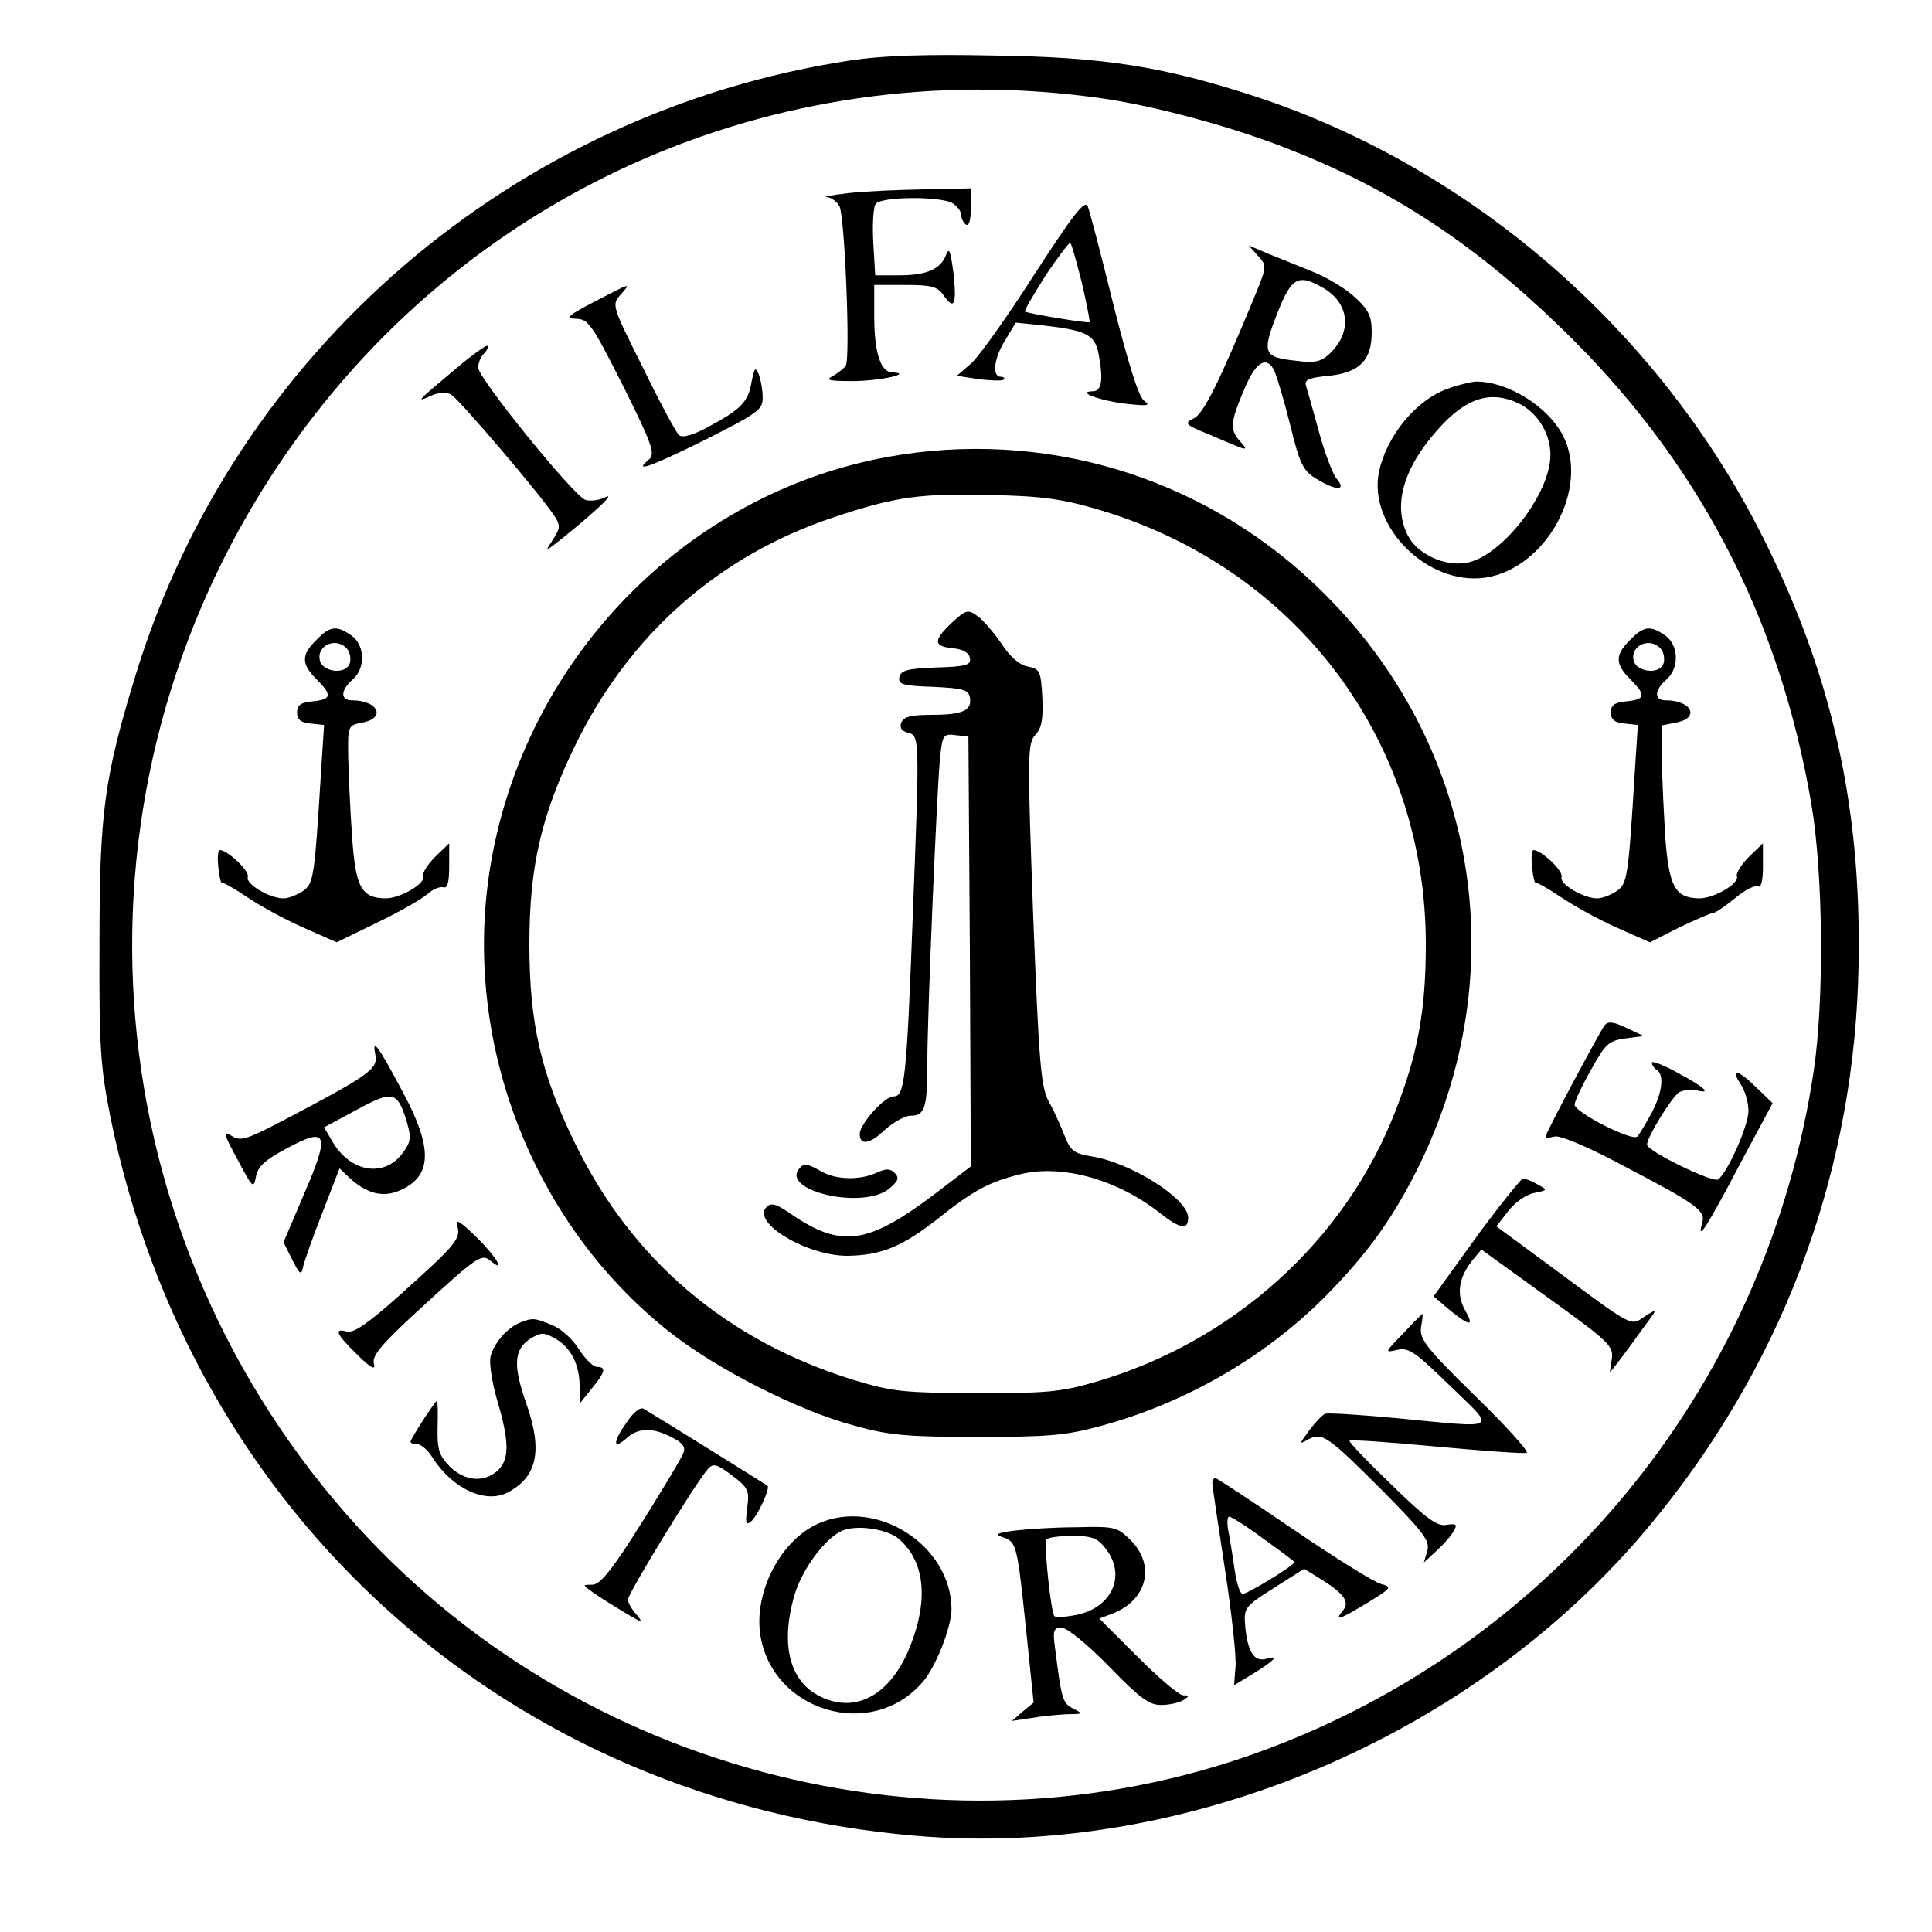
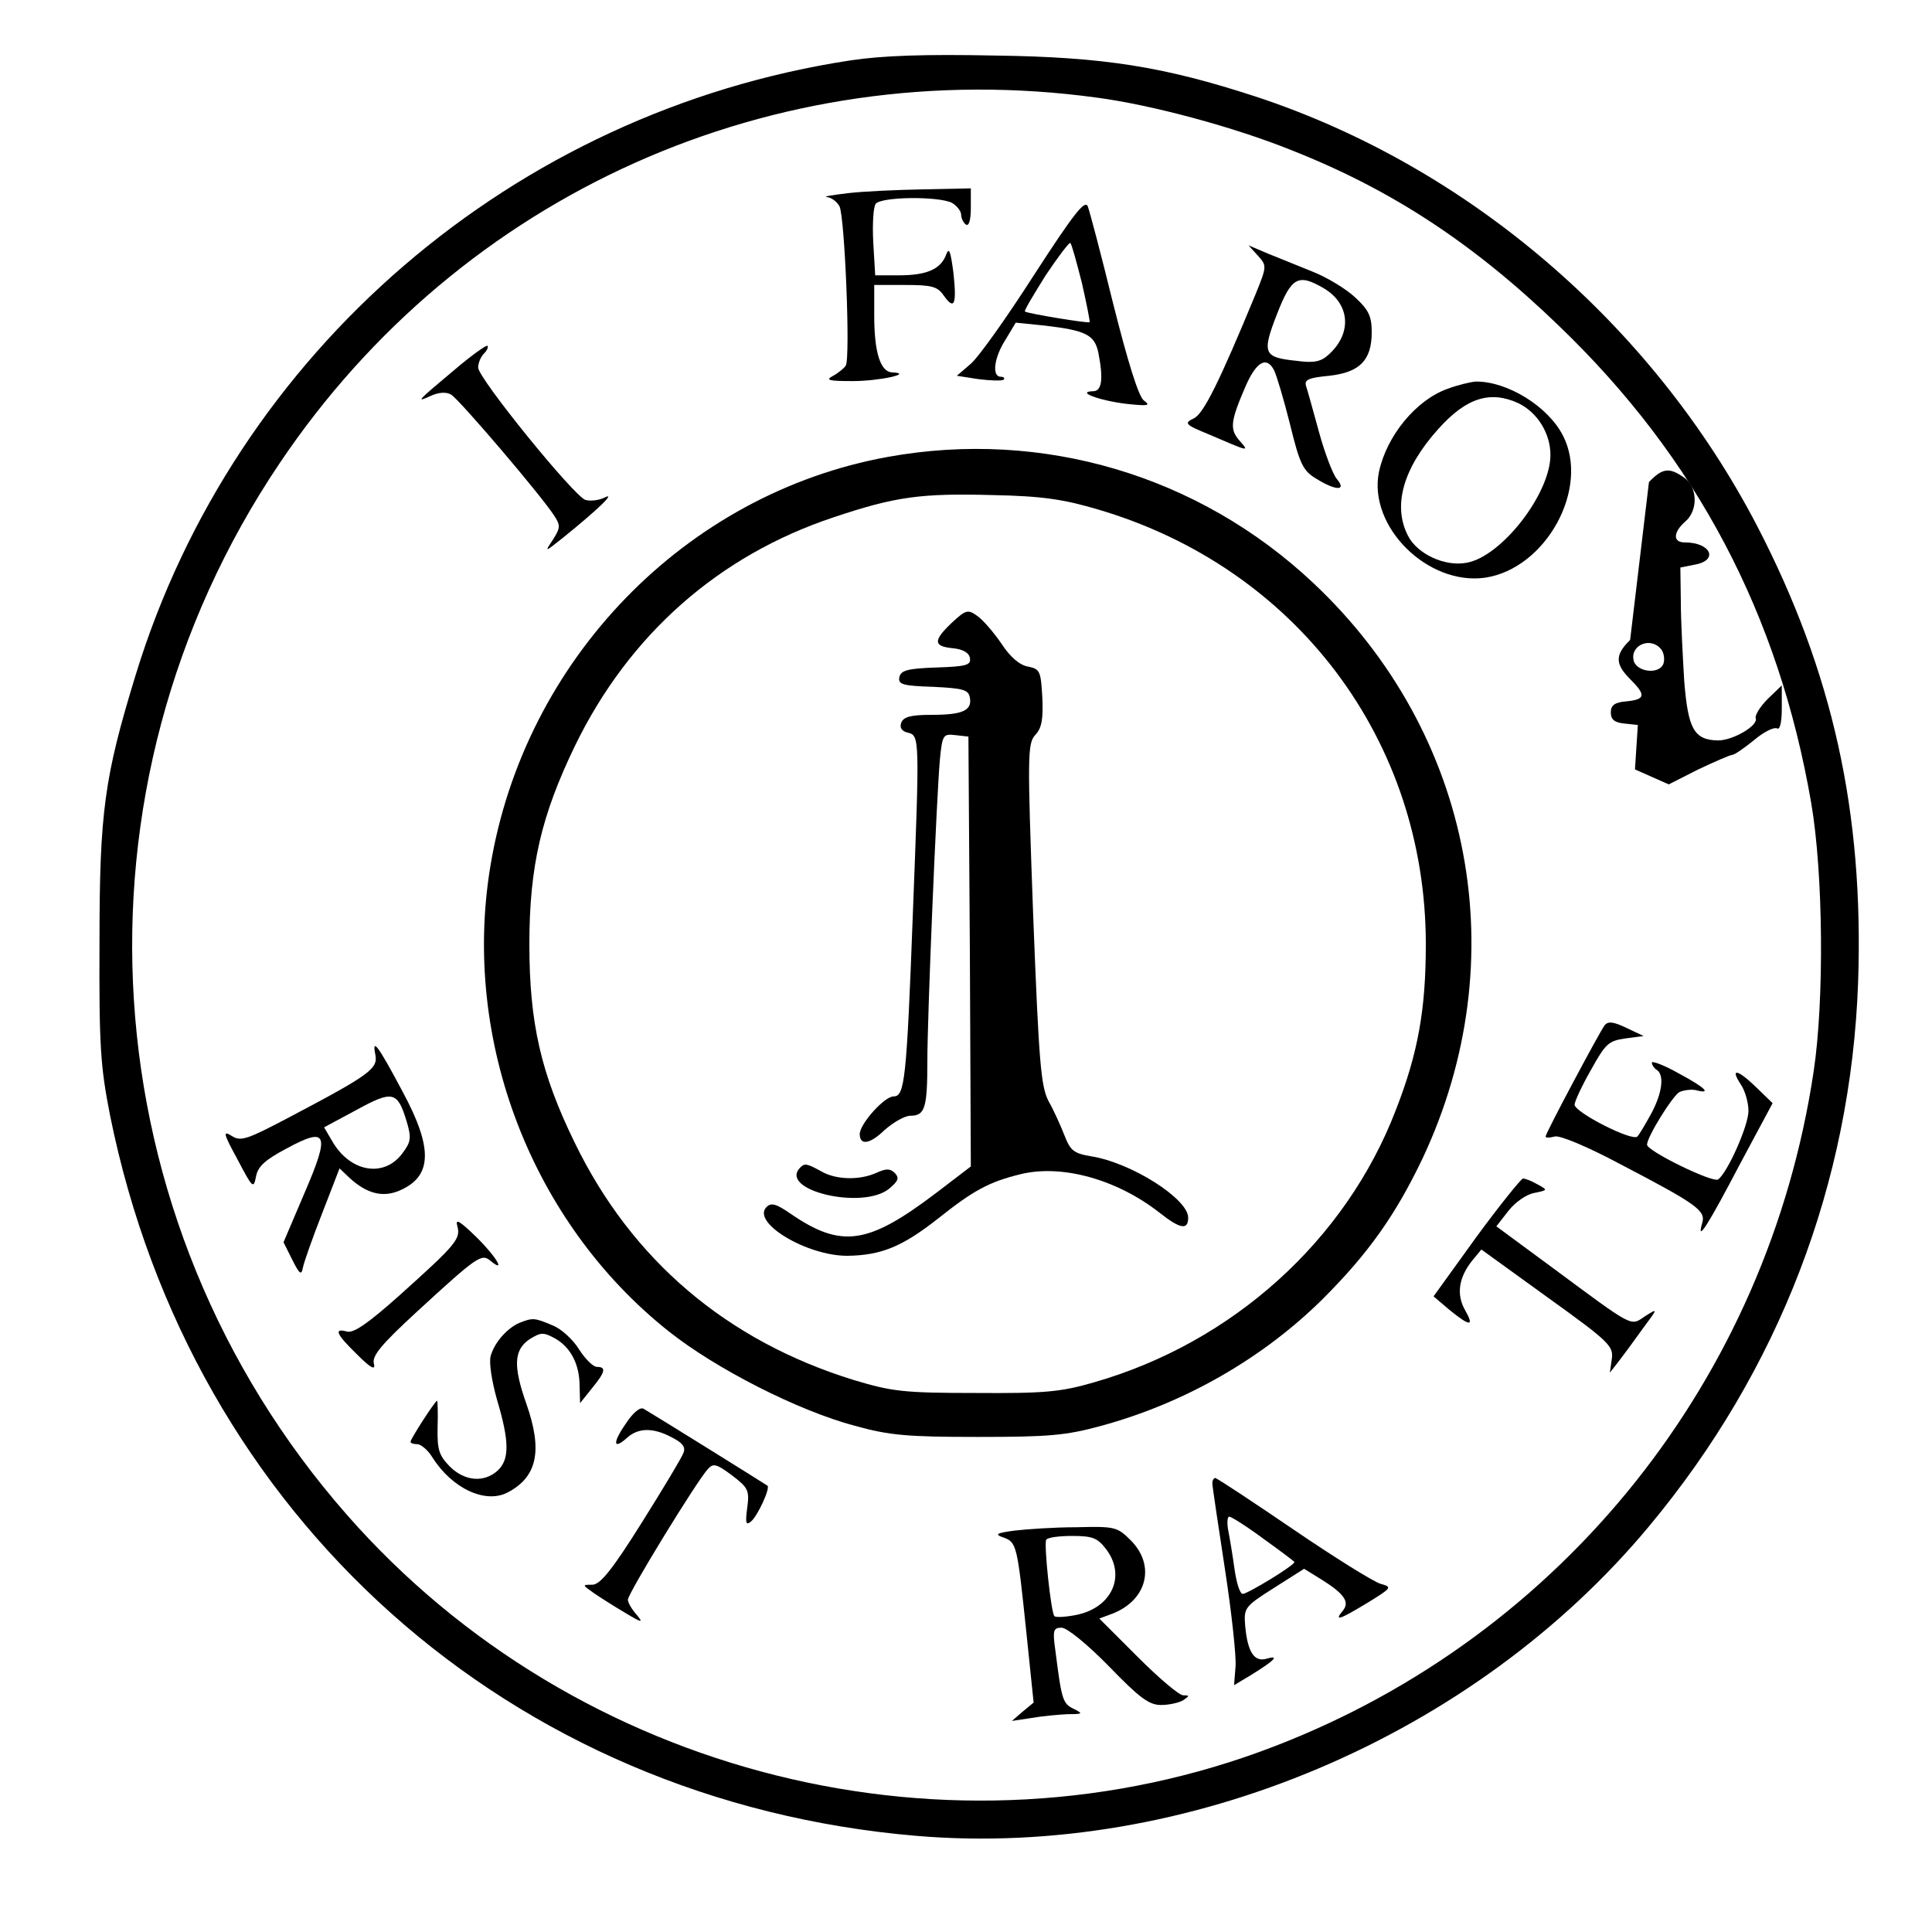
<svg xmlns="http://www.w3.org/2000/svg" version="1.0" width="400pt" height="400pt" viewBox="0 0 400 400" preserveAspectRatio="xMidYMid meet">
  <g transform="translate(0,400) scale(0.1,-0.1)" fill="#000000" stroke="none">
    <path d="M1761 3875 c-697 -106 -1275 -603 -1480 -1272 -65 -212 -75 -284 -75 -553 -1 -217 2 -258 22 -360 168 -831 828 -1420 1670 -1491 558 -47 1154 205 1517 642 268 322 417 709 432 1125 12 351 -52 642 -209 945 -217 417 -598 744 -1038 889 -190 62 -314 82 -540 85 -144 3 -233 0 -299 -10z m509 -77 c114 -15 285 -61 404 -109 208 -82 378 -194 554 -364 285 -274 455 -598 522 -988 25 -146 27 -409 5 -555 -95 -636 -519 -1167 -1115 -1397 -667 -258 -1446 -64 -1922 479 -536 611 -593 1503 -139 2177 375 558 1023 848 1691 757z" />
    <path d="M1755 3600 c-33 -4 -52 -7 -43 -8 10 -1 21 -10 26 -19 11 -21 23 -316 13 -330 -3 -5 -15 -15 -26 -21 -17 -9 -10 -11 40 -11 56 0 128 16 82 18 -24 1 -37 41 -37 117 l0 64 64 0 c55 0 67 -3 80 -22 22 -31 27 -19 20 47 -6 45 -9 54 -15 38 -11 -30 -40 -43 -97 -43 l-50 0 -4 68 c-2 37 0 73 5 80 12 15 130 16 158 2 10 -6 19 -17 19 -25 0 -7 5 -17 10 -20 6 -4 10 10 10 34 l0 41 -97 -2 c-54 -1 -125 -4 -158 -8z" />
    <path d="M2141 3431 c-57 -89 -116 -172 -132 -185 l-28 -24 45 -7 c25 -3 48 -4 52 -1 3 3 0 6 -6 6 -19 0 -14 40 10 77 l21 35 59 -6 c86 -10 104 -19 112 -56 11 -56 7 -80 -11 -80 -36 -1 12 -19 68 -26 47 -5 52 -4 37 7 -11 9 -33 80 -63 199 -25 102 -49 193 -53 203 -6 14 -30 -17 -111 -142z m99 -17 c10 -44 17 -80 16 -81 -3 -3 -129 18 -134 22 -2 2 18 35 43 75 26 39 49 69 51 67 3 -3 13 -40 24 -83z" />
    <path d="M2604 3471 c19 -21 19 -22 -4 -79 -76 -184 -108 -248 -128 -258 -21 -10 -19 -13 30 -33 86 -37 85 -37 64 -13 -21 24 -18 41 14 115 22 49 43 60 58 30 5 -10 20 -60 33 -112 20 -82 27 -96 54 -112 40 -25 64 -26 43 -1 -8 9 -25 53 -37 97 -12 44 -24 87 -27 96 -4 13 6 17 48 21 63 7 88 32 88 90 0 33 -6 46 -34 72 -18 17 -57 41 -87 53 -30 12 -72 29 -94 38 l-40 17 19 -21z m137 -68 c54 -32 59 -93 10 -137 -16 -15 -31 -18 -67 -13 -68 7 -72 15 -40 97 30 77 44 84 97 53z" />
-     <path d="M1230 3375 c-54 -28 -60 -34 -38 -35 26 0 34 -12 98 -139 60 -120 67 -141 54 -152 -35 -29 2 -16 115 40 111 56 121 63 120 89 0 15 -4 36 -8 47 -7 16 -9 14 -15 -16 -7 -42 -23 -57 -90 -93 -31 -17 -53 -23 -60 -17 -6 5 -40 68 -75 140 -64 128 -65 130 -46 151 23 26 22 25 -55 -15z" />
    <path d="M943 3236 c-80 -67 -83 -70 -52 -56 17 8 33 9 43 3 16 -9 185 -207 213 -250 14 -21 13 -26 -2 -50 -18 -27 -18 -27 21 4 73 59 110 95 86 83 -12 -6 -30 -8 -40 -5 -24 8 -222 252 -222 274 0 9 5 22 12 29 6 6 10 14 7 16 -2 2 -32 -19 -66 -48z" />
    <path d="M2997 3195 c-65 -23 -126 -97 -142 -172 -23 -113 101 -236 220 -219 126 19 217 185 161 294 -31 61 -116 113 -181 112 -11 -1 -37 -7 -58 -15z m147 -30 c39 -19 66 -62 66 -107 0 -80 -101 -210 -173 -223 -45 -9 -103 18 -122 56 -32 62 -10 140 63 221 58 65 108 80 166 53z" />
    <path d="M1838 3054 c-419 -76 -753 -420 -823 -849 -59 -360 86 -736 369 -961 98 -78 269 -165 386 -196 72 -20 110 -23 255 -23 147 0 182 3 255 23 173 47 335 140 459 263 94 94 150 173 206 290 194 412 105 881 -226 1192 -237 223 -561 319 -881 261z m436 -109 c410 -121 678 -478 678 -900 0 -135 -16 -225 -62 -343 -104 -271 -339 -482 -625 -564 -69 -20 -102 -23 -245 -22 -150 0 -173 3 -253 27 -262 81 -459 248 -577 491 -70 143 -94 248 -94 411 0 162 25 267 94 410 112 231 298 395 536 474 128 43 181 50 329 46 104 -2 148 -9 219 -30z" />
    <path d="M1971 2711 c-39 -37 -39 -49 1 -53 21 -2 34 -9 36 -20 3 -15 -7 -18 -70 -20 -59 -2 -73 -6 -76 -20 -3 -15 7 -18 70 -20 62 -3 73 -6 76 -22 5 -27 -15 -36 -79 -36 -43 0 -58 -4 -63 -16 -4 -11 1 -18 14 -21 24 -6 24 -11 10 -374 -13 -347 -17 -379 -40 -379 -19 0 -70 -57 -70 -78 0 -24 21 -21 51 8 18 16 42 30 54 30 30 0 35 16 35 113 0 95 19 547 26 625 5 51 7 53 32 50 l27 -3 3 -445 2 -445 -72 -55 c-141 -107 -196 -115 -301 -43 -29 20 -40 24 -50 14 -32 -32 83 -101 167 -101 71 1 114 19 188 77 74 59 106 76 171 92 86 21 200 -11 288 -80 43 -34 59 -36 59 -10 0 39 -118 114 -201 127 -36 6 -43 12 -55 43 -8 20 -22 52 -33 71 -16 31 -20 78 -32 387 -12 331 -12 354 5 372 13 14 16 33 14 77 -3 55 -5 59 -30 64 -17 3 -37 20 -55 48 -16 23 -38 49 -50 57 -19 14 -24 12 -52 -14z" />
    <path d="M1657 1583 c-47 -47 129 -89 184 -44 19 16 21 22 12 32 -10 10 -18 10 -38 1 -35 -16 -84 -15 -115 3 -29 16 -34 17 -43 8z" />
-     <path d="M655 2675 c-32 -31 -31 -50 0 -81 33 -33 32 -42 -7 -46 -25 -2 -33 -8 -33 -23 0 -15 8 -21 28 -23 l28 -3 -6 -92 c-14 -229 -16 -236 -38 -252 -12 -8 -30 -15 -40 -15 -29 0 -79 30 -74 44 5 12 -42 56 -58 56 -4 0 -5 -16 -3 -35 2 -20 5 -34 8 -33 3 1 26 -12 51 -29 25 -17 77 -46 116 -63 l70 -31 84 41 c46 22 93 49 104 59 11 10 26 16 33 14 8 -3 12 9 12 43 l0 48 -29 -28 c-16 -16 -27 -34 -25 -40 6 -15 -47 -46 -78 -46 -50 1 -62 23 -69 128 -4 53 -7 127 -8 163 -1 66 -1 67 29 73 50 9 33 46 -21 46 -25 0 -24 21 1 43 27 23 26 71 -2 91 -31 22 -45 20 -73 -9z m64 -19 c6 -7 8 -21 5 -30 -9 -24 -58 -17 -62 8 -6 31 36 48 57 22z" />
-     <path d="M3375 2675 c-32 -31 -31 -50 0 -81 33 -33 32 -42 -7 -46 -25 -2 -33 -8 -33 -23 0 -15 8 -21 28 -23 l28 -3 -6 -92 c-14 -229 -16 -236 -38 -252 -12 -8 -30 -15 -40 -15 -29 0 -79 30 -74 44 5 12 -42 56 -58 56 -4 0 -5 -16 -3 -35 2 -20 5 -34 8 -33 3 1 26 -12 51 -29 25 -17 77 -46 115 -63 l70 -31 61 31 c34 16 66 30 70 30 5 0 25 14 46 31 20 17 41 27 47 24 6 -4 10 12 10 41 l0 48 -29 -28 c-16 -16 -27 -34 -25 -40 6 -15 -47 -46 -78 -46 -50 1 -62 24 -70 123 -3 51 -7 124 -7 163 l-1 72 30 6 c50 9 33 46 -21 46 -25 0 -24 21 1 43 27 23 26 71 -2 91 -31 22 -45 20 -73 -9z m64 -19 c6 -7 8 -21 5 -30 -9 -24 -58 -17 -62 8 -6 31 36 48 57 22z" />
+     <path d="M3375 2675 c-32 -31 -31 -50 0 -81 33 -33 32 -42 -7 -46 -25 -2 -33 -8 -33 -23 0 -15 8 -21 28 -23 l28 -3 -6 -92 l70 -31 61 31 c34 16 66 30 70 30 5 0 25 14 46 31 20 17 41 27 47 24 6 -4 10 12 10 41 l0 48 -29 -28 c-16 -16 -27 -34 -25 -40 6 -15 -47 -46 -78 -46 -50 1 -62 24 -70 123 -3 51 -7 124 -7 163 l-1 72 30 6 c50 9 33 46 -21 46 -25 0 -24 21 1 43 27 23 26 71 -2 91 -31 22 -45 20 -73 -9z m64 -19 c6 -7 8 -21 5 -30 -9 -24 -58 -17 -62 8 -6 31 36 48 57 22z" />
    <path d="M3322 1877 c-11 -15 -122 -223 -122 -230 0 -3 8 -3 19 0 10 3 68 -21 137 -58 161 -84 176 -96 168 -122 -12 -42 13 -2 79 124 l67 125 -33 32 c-39 38 -56 42 -33 7 9 -13 16 -38 16 -55 0 -31 -44 -129 -63 -142 -12 -7 -147 59 -147 72 0 16 52 100 67 109 9 4 24 6 34 4 34 -9 20 5 -36 35 -30 17 -55 26 -55 22 0 -5 5 -12 10 -15 16 -10 12 -47 -11 -90 -12 -22 -25 -44 -29 -48 -10 -11 -130 50 -130 66 0 6 15 39 34 72 30 54 36 60 71 65 l38 5 -36 17 c-27 13 -38 14 -45 5z" />
    <path d="M777 1817 c6 -29 -9 -41 -174 -128 -91 -48 -104 -53 -123 -41 -19 12 -18 6 12 -49 31 -59 33 -61 38 -35 4 21 18 34 63 58 85 46 91 32 37 -93 l-43 -101 18 -36 c15 -30 19 -33 22 -17 2 11 20 62 40 113 l36 93 21 -20 c35 -32 68 -41 103 -26 68 29 70 87 7 204 -52 98 -64 113 -57 78z m65 -139 c10 -34 9 -42 -9 -66 -38 -51 -108 -39 -145 25 l-17 29 67 36 c75 41 85 39 104 -24z" />
    <path d="M3056 1438 l-88 -122 33 -28 c43 -35 52 -35 32 0 -18 32 -13 67 15 102 l19 23 137 -99 c128 -92 137 -101 133 -128 l-4 -28 18 23 c10 13 33 44 50 68 32 43 32 43 5 26 -31 -21 -21 -26 -194 102 l-114 84 25 32 c14 18 37 34 53 37 29 6 29 6 7 18 -12 7 -25 12 -30 12 -4 -1 -48 -55 -97 -122z" />
    <path d="M947 1461 c7 -26 -3 -38 -120 -143 -64 -57 -94 -78 -108 -75 -29 8 -23 -5 20 -47 29 -29 39 -34 35 -19 -4 16 16 40 90 108 124 114 133 120 151 105 34 -28 12 9 -29 49 -35 34 -44 39 -39 22z" />
-     <path d="M2905 1239 c-38 -39 -39 -40 -13 -34 24 6 37 -3 110 -74 97 -94 106 -88 -112 -67 -74 7 -140 11 -146 9 -6 -2 -21 -18 -33 -34 -22 -30 -22 -30 -2 -19 29 15 40 7 155 -108 85 -86 97 -103 91 -123 l-7 -24 27 25 c15 14 31 32 35 41 8 13 5 15 -15 12 -19 -4 -41 12 -114 83 -50 48 -89 89 -87 91 2 3 83 -3 180 -12 97 -9 181 -15 187 -13 5 2 -42 55 -106 117 -103 101 -116 118 -113 143 3 15 4 28 3 28 0 0 -19 -18 -40 -41z" />
    <path d="M1075 1261 c-25 -11 -51 -40 -59 -68 -4 -13 2 -52 13 -91 26 -87 26 -124 1 -147 -28 -25 -68 -22 -99 9 -22 23 -26 34 -25 81 1 30 0 55 -1 55 -4 0 -55 -79 -55 -85 0 -3 6 -5 14 -5 7 0 22 -12 31 -27 41 -65 110 -97 156 -73 61 32 73 86 39 183 -28 79 -26 112 6 134 24 15 29 15 53 2 32 -18 51 -53 51 -99 l1 -35 24 30 c28 34 31 45 11 45 -8 0 -24 16 -37 36 -12 20 -37 43 -55 50 -38 16 -41 16 -69 5z" />
    <path d="M1296 1053 c-28 -40 -27 -56 2 -30 23 21 54 22 93 1 22 -11 29 -20 24 -32 -3 -9 -42 -74 -86 -144 -62 -99 -86 -128 -102 -129 -22 0 -22 0 2 -17 13 -9 43 -28 65 -41 35 -21 39 -22 24 -4 -10 11 -18 25 -18 31 0 13 144 248 166 271 11 12 18 10 50 -14 33 -25 36 -31 31 -67 -4 -31 -3 -37 8 -28 14 12 40 69 34 74 -4 3 -227 142 -256 159 -7 5 -22 -7 -37 -30z" />
    <path d="M2510 929 c0 -6 12 -85 26 -177 14 -91 24 -183 22 -203 l-3 -38 35 21 c47 29 61 42 33 34 -26 -8 -40 13 -45 68 -3 37 -1 40 59 78 l63 40 34 -21 c50 -31 61 -48 46 -66 -19 -23 -6 -18 52 17 50 31 51 32 26 39 -14 4 -96 55 -181 113 -85 58 -158 106 -161 106 -3 0 -6 -5 -6 -11z m106 -115 c35 -25 64 -47 64 -48 0 -7 -97 -66 -107 -66 -6 0 -13 23 -17 51 -4 29 -10 65 -13 80 -3 16 -2 29 2 29 4 0 36 -20 71 -46z" />
-     <path d="M1695 846 c-78 -34 -134 -141 -121 -230 24 -159 229 -221 335 -100 28 31 61 115 61 153 -1 131 -154 230 -275 177z m167 -33 c55 -49 61 -131 18 -232 -39 -89 -105 -126 -174 -97 -70 29 -92 107 -61 214 16 54 64 118 99 133 31 13 95 3 118 -18z" />
    <path d="M2100 831 c-38 -5 -41 -8 -23 -14 28 -10 29 -15 48 -197 l15 -145 -23 -19 -22 -19 40 6 c22 4 56 7 75 8 32 0 33 1 13 11 -23 11 -25 19 -38 121 -6 42 -4 47 13 47 11 0 53 -34 98 -80 64 -66 83 -80 108 -80 17 0 38 5 46 10 13 9 13 10 0 10 -9 0 -51 36 -95 80 l-79 79 27 10 c72 28 90 100 38 152 -28 28 -33 29 -113 27 -46 0 -103 -4 -128 -7z m189 -37 c44 -56 13 -124 -63 -138 -21 -4 -40 -5 -43 -2 -7 7 -22 149 -17 158 3 5 27 8 54 8 41 0 52 -4 69 -26z" />
  </g>
</svg>